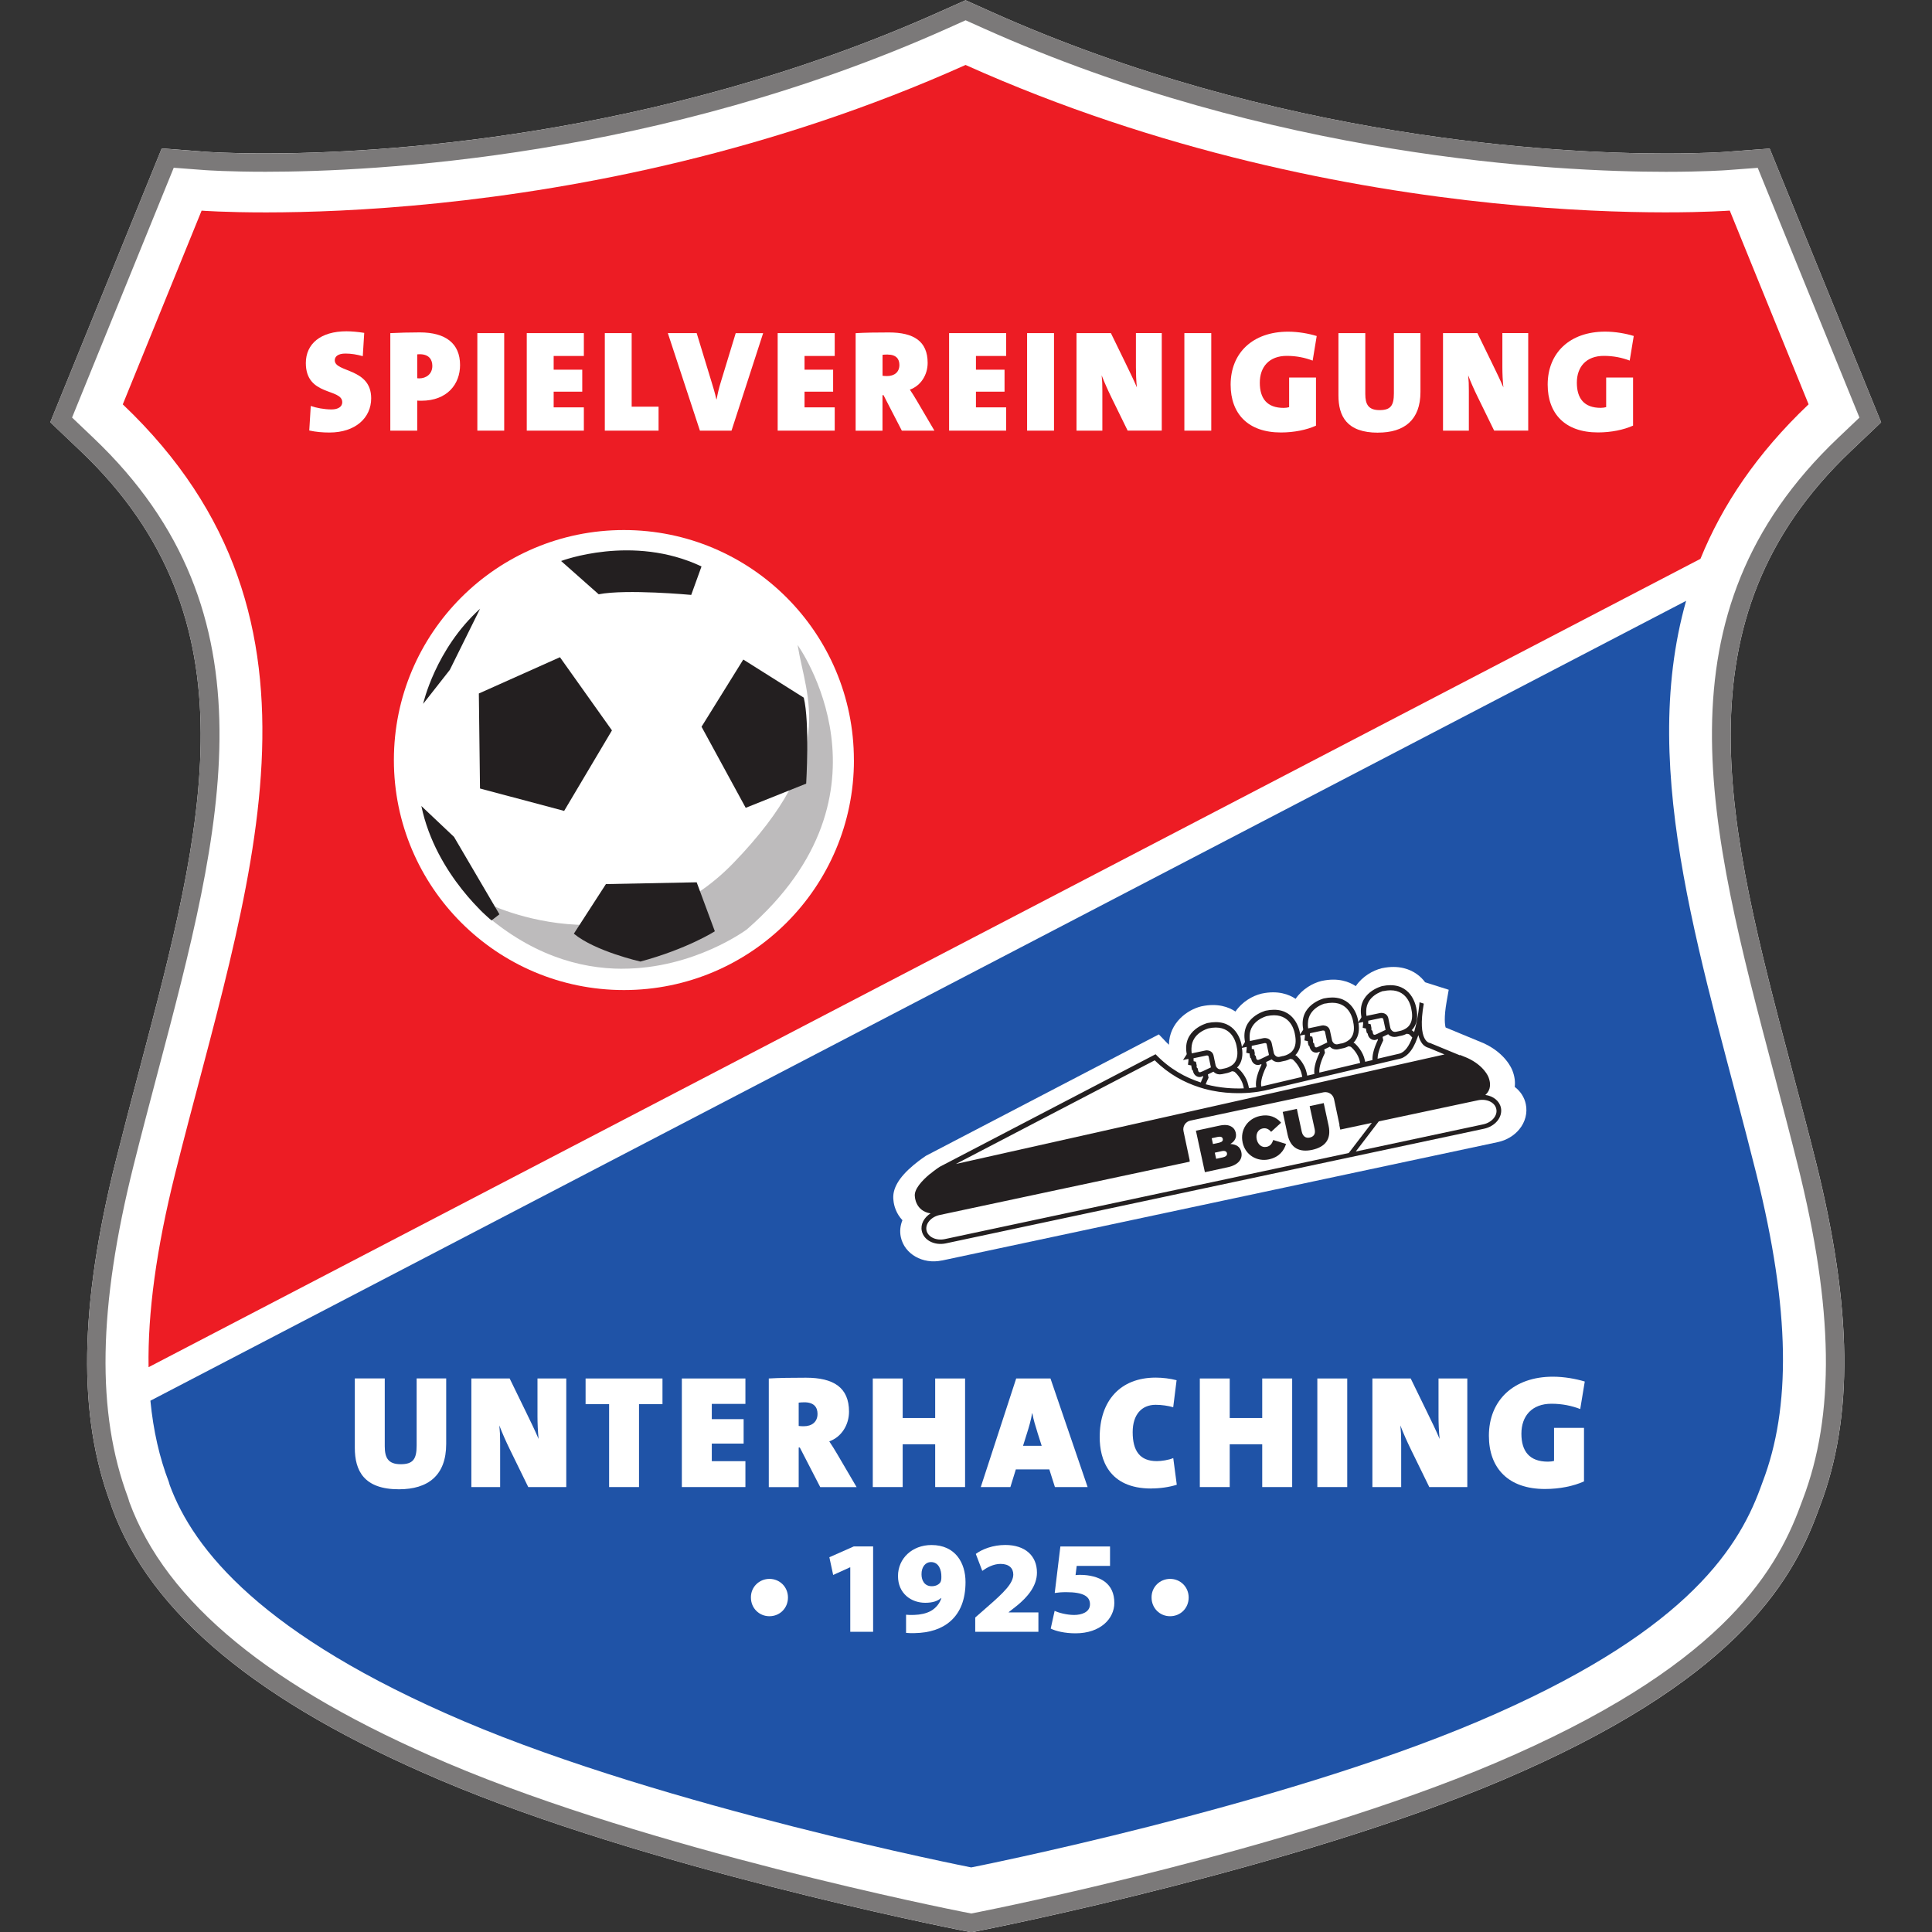
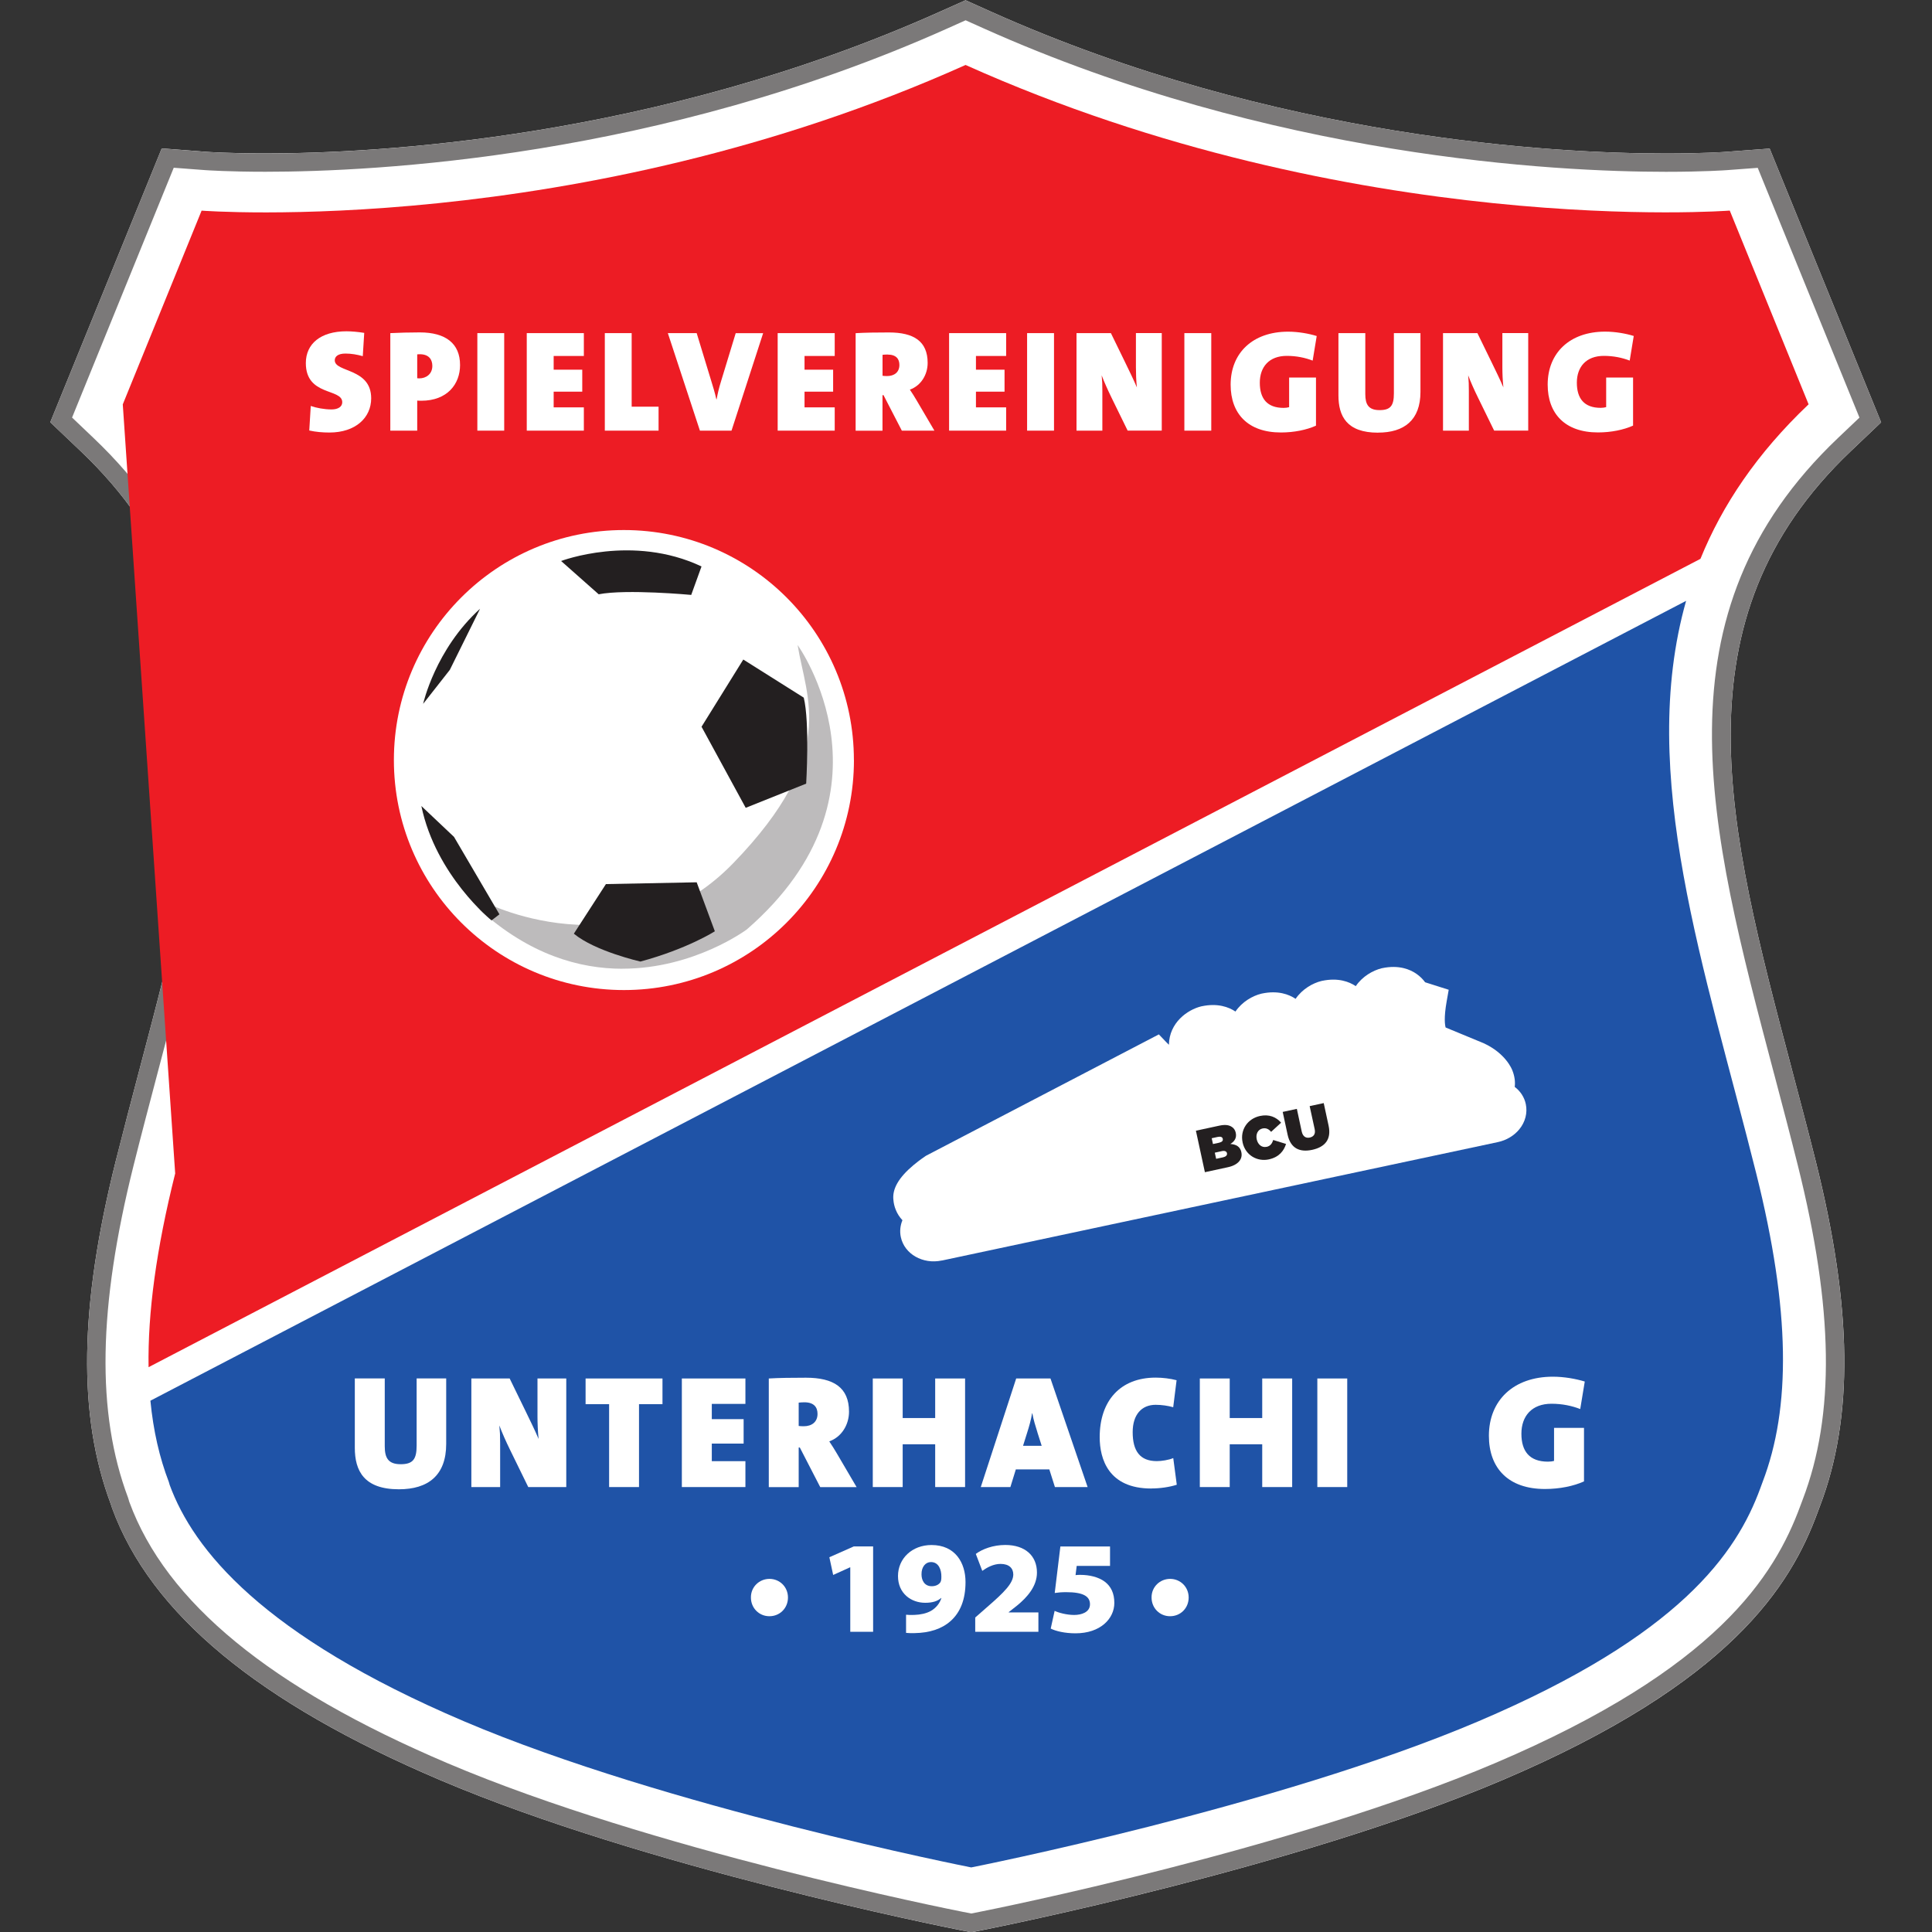
<svg xmlns="http://www.w3.org/2000/svg" id="b" viewBox="0 0 400 400.05">
  <rect x="0" y="0" width="400" height="400.05" fill="#333333" stroke="none" />
  <defs>
    <style>.g{fill:#fff;}.h{clip-path:url(#e);}.h,.i,.j{fill:none;}.i{clip-path:url(#f);}.k{fill:#1f53a7;}.l{fill:#ed1c24;}.m{fill:#bdbbbc;}.n{fill:#7b7979;}.o{fill:#231f20;}</style>
    <clipPath id="e">
      <rect class="j" width="400" height="400" />
    </clipPath>
    <clipPath id="f">
      <rect class="j" width="400" height="400" />
    </clipPath>
  </defs>
  <g id="c">
    <g id="d">
      <g class="h">
        <g class="i">
          <path class="g" d="m201.08,400.05l-2.45-.48c-2.63-.52-65-12.94-107.51-31.03-37.69-16.04-59.9-34.44-67.89-56.25l-.31-.94c-6.83-18.28-6.5-40.84,1.05-71,1.61-6.41,3.3-12.82,4.93-19.01,13.21-49.94,24.6-92.98-12.21-127.95l-6.28-5.97,23.08-56.7,9.24.71c.18.02,4.69.33,12.25.33,22.31,0,80.59-2.86,139.75-29.4L199.91.05l5.19,2.33c59.16,26.54,117.47,29.4,139.79,29.4,7.81,0,12.24-.33,12.28-.33l9.22-.69,23.08,56.68-6.28,5.97c-36.81,34.97-25.43,78-12.24,127.84l.04.17c1.63,6.18,3.33,12.56,4.93,18.95,7.61,30.43,7.88,53.16.86,71.51l-.46,1.23c-5.59,15.25-18.06,35.35-65.27,55.44-42.4,18.04-104.86,30.5-107.51,31.03l-2.45.49Z" />
          <path class="n" d="m26.68,310.69l.1.28c7.62,20.77,29.15,38.46,65.82,54.06,42.15,17.94,104.14,30.28,106.76,30.8l1.72.34,1.72-.34c2.62-.52,64.71-12.92,106.75-30.8,45.86-19.52,57.85-38.72,63.19-53.26l.47-1.25c6.74-17.6,6.42-39.6-.99-69.24-1.59-6.37-3.27-12.74-4.9-18.9l-.05-.17c-13.49-51-25.14-95.05,13.31-131.57l4.4-4.18-21.06-51.71-6.46.48s-4.61.34-12.56.34c-22.57,0-81.52-2.9-141.35-29.74l-3.63-1.63-3.64,1.63c-59.83,26.83-118.75,29.73-141.3,29.73-7.58,0-12.06-.31-12.54-.34l-6.47-.49-21.05,51.72,4.39,4.18c38.45,36.53,26.8,80.57,13.3,131.57-1.66,6.29-3.35,12.68-4.95,19.08-7.36,29.41-7.72,51.28-1.15,68.8l.19.61Zm174.4,89.36l-2.45-.49c-2.63-.52-65.01-12.93-107.51-31.03-37.69-16.04-59.9-34.44-67.9-56.24l-.3-.94c-6.83-18.27-6.5-40.83,1.05-71,1.61-6.41,3.3-12.81,4.93-19.01,13.21-49.94,24.6-92.98-12.22-127.95l-6.28-5.96,23.08-56.7,9.23.71c.18.01,4.69.33,12.26.33,22.31,0,80.59-2.86,139.75-29.4L199.91.05l5.19,2.33c59.16,26.54,117.47,29.4,139.79,29.4,7.81,0,12.23-.33,12.28-.33l9.22-.69,23.08,56.68-6.28,5.96c-36.81,34.98-25.43,78.01-12.25,127.84l.05.18c1.63,6.18,3.33,12.56,4.92,18.95,7.61,30.43,7.89,53.15.86,71.51l-.46,1.22c-5.59,15.26-18.07,35.35-65.27,55.44-42.4,18.04-104.87,30.51-107.51,31.03l-2.45.49Z" />
          <path class="k" d="m349.09,124.4L31.14,290c.6,6.21,1.88,11.79,3.82,16.84l.17.6c4.9,13.35,19.13,31.14,60.95,48.94,41.82,17.8,105,30.25,105,30.25,0,0,63.27-12.5,105-30.25,41.82-17.8,53.46-34.87,58.36-48.22l.48-1.31c5.88-15.35,5.79-35.51-1.31-63.9-10.59-42.36-24.69-82.6-14.52-118.55" />
-           <path class="l" d="m36.27,242.95c-3.93,15.7-5.69,28.87-5.51,40.11L352.06,115.7c4.52-11.13,11.68-21.82,22.39-31.99l-16.32-40.11s-77.72,5.96-158.22-30.15C119.4,49.57,41.74,43.61,41.74,43.61l-16.32,40.11c47.36,44.99,25.65,100.04,10.85,159.23" />
+           <path class="l" d="m36.27,242.95c-3.93,15.7-5.69,28.87-5.51,40.11L352.06,115.7c4.52-11.13,11.68-21.82,22.39-31.99l-16.32-40.11s-77.72,5.96-158.22-30.15C119.4,49.57,41.74,43.61,41.74,43.61l-16.32,40.11" />
          <path class="g" d="m176.8,157.36c0,26.29-21.32,47.62-47.62,47.62-26.3,0-47.63-21.33-47.63-47.62s21.33-47.62,47.62-47.62,47.62,21.32,47.62,47.62" />
          <path class="m" d="m128.87,200.57c-8.92,0-19.28-2.92-29.61-12.27l2.12-1.07s8.79,4.28,20.33,4.28c9.32,0,20.43-2.79,30.16-12.86,21.8-22.55,15.03-34.07,13.27-45.1,0,0,22.05,30.57-10.52,58.88,0,0-10.87,8.13-25.76,8.13" />
          <path class="o" d="m87.24,166.88l6.76,6.39,9.4,16.03-1.63,1.26s-11.53-9.27-14.53-23.68" />
          <path class="o" d="m118.81,193.31l6.64-10.27,18.79-.37,3.76,10.14s-5.64,3.63-15.41,6.27c0,0-9.39-2.13-13.78-5.77" />
-           <polygon class="o" points="99.38 163.25 116.8 167.89 126.7 151.22 115.93 136.07 99.14 143.58 99.38 163.25" />
          <path class="o" d="m145.25,150.47l9.14,16.78,12.52-5.01s.76-12.65-.5-17.8l-12.52-7.89-8.64,13.91Z" />
          <path class="o" d="m116.17,116.15s14.8-5.64,29.07,1.13l-2.13,5.89s-13.41-1.25-19.16-.13l-7.78-6.89Z" />
          <path class="o" d="m87.61,145.71s2.51-11.28,11.78-19.67l-6.26,12.65-5.51,7.02Z" />
          <path class="g" d="m159.28,334.62c-2.09,0-3.81-1.66-3.81-3.87-.03-2.18,1.72-3.86,3.84-3.86s3.83,1.66,3.83,3.86-1.69,3.87-3.83,3.87h-.03Z" />
          <polygon class="g" points="176.04 324.5 175.98 324.5 172.5 326.08 171.71 322.41 176.77 320.17 180.77 320.17 180.77 337.85 176.04 337.85 176.04 324.5" />
          <path class="g" d="m192.72,323.41c-1.09,0-1.96,1-1.93,2.55,0,1.26.63,2.45,2.12,2.45.93,0,1.53-.41,1.8-.84.14-.27.19-.57.19-1.11.03-1.39-.52-3.05-2.15-3.05h-.03Zm-5.14,10.9c.54.06.92.06,1.74.04,1.22-.04,2.47-.3,3.4-.82,1.14-.65,1.88-1.66,2.18-2.67l-.05-.02c-.71.65-1.77,1-3.29,1-2.91,0-5.64-1.92-5.64-5.54s2.91-6.42,6.94-6.42c4.95,0,7.04,3.72,7.04,7.66,0,3.62-1.08,6.29-3.09,8.08-1.83,1.63-4.36,2.45-7.48,2.5-.63.03-1.31-.02-1.74-.05v-3.76Z" />
          <path class="g" d="m201.91,337.85v-2.96l2.45-2.15c3.59-3.11,5.41-4.95,5.43-6.75,0-1.28-.84-2.2-2.64-2.2-1.47,0-2.8.74-3.78,1.44l-1.34-3.51c1.36-1.01,3.59-1.85,6.1-1.85,4.11,0,6.56,2.23,6.56,5.72,0,2.83-2.02,5.11-4.11,6.82l-1.74,1.37v.05h6.15v4.02h-13.09Z" />
          <path class="g" d="m229.83,324.2h-6.91l-.24,1.91c.38-.05.68-.05,1.01-.05,1.82,0,3.73.43,5.04,1.41,1.3.98,1.98,2.42,1.98,4.4,0,3.24-2.86,6.29-8.03,6.29-2.23,0-4.11-.46-5.14-.98l.81-3.67c.79.38,2.48.85,4.05.85,1.49,0,3.27-.55,3.27-2.21s-1.42-2.51-4.93-2.51c-.95,0-1.61.06-2.37.17l1.17-9.63h10.28v4.02Z" />
          <path class="g" d="m242.23,334.62c-2.09,0-3.81-1.66-3.81-3.87-.03-2.18,1.72-3.86,3.84-3.86s3.84,1.66,3.84,3.86-1.69,3.87-3.84,3.87h-.03Z" />
          <path class="g" d="m82.59,308.34c-7.23,0-9.13-3.83-9.13-8.59v-14.36h6.2v14.06c0,2.4.73,3.7,3.3,3.7s3.3-1.07,3.3-3.87v-13.89h6.12v13.56c0,6.53-3.76,9.39-9.79,9.39" />
          <path class="g" d="m109.37,307.88l-3.76-7.69c-.87-1.77-1.66-3.56-2.23-5.07.13,1.33.17,2.1.17,3.57v9.19h-5.96v-22.48h7.93l3.26,6.69c.96,1.99,1.97,4.02,2.73,5.83-.16-1.53-.23-3.26-.23-4.66v-7.86h5.96v22.48h-7.86Z" />
          <polygon class="g" points="132.3 290.72 132.3 307.88 126.11 307.88 126.11 290.72 121.24 290.72 121.24 285.4 137.16 285.4 137.16 290.72 132.3 290.72" />
          <polygon class="g" points="141.17 307.88 141.17 285.4 154.33 285.4 154.33 290.66 147.37 290.66 147.37 293.82 153.96 293.82 153.96 298.88 147.37 298.88 147.37 302.52 154.33 302.52 154.33 307.88 141.17 307.88" />
          <path class="g" d="m166.53,290.33c-.4,0-.96.04-1.17.07v4.83c.23.04.7.06,1.04.06,1.69,0,2.86-.9,2.86-2.56,0-1.34-.7-2.4-2.73-2.4m3.29,17.56l-4.23-8.2h-.23v8.2h-6.19v-22.49c2.09-.13,4.86-.16,7.69-.16,5.73,0,8.92,2.03,8.92,7.03,0,2.66-1.49,5.22-4.09,6.15.6.91,1.13,1.73,1.63,2.6l4.03,6.87h-7.53Z" />
          <polygon class="g" points="193.62 307.88 193.62 299.02 186.89 299.02 186.89 307.88 180.7 307.88 180.7 285.4 186.89 285.4 186.89 293.59 193.62 293.59 193.62 285.4 199.81 285.4 199.81 307.88 193.62 307.88" />
          <path class="g" d="m214.78,296.52c-.4-1.3-.8-2.5-1.04-3.9h-.06c-.2,1.3-.63,2.8-1.1,4.26l-.77,2.46h3.86l-.9-2.83Zm3.63,11.36l-1.16-3.66h-6.93l-1.13,3.66h-6.13l7.33-22.48h7.1l7.69,22.48h-6.76Z" />
          <path class="g" d="m238.34,308.18c-8.83,0-10.66-6.1-10.66-10.63,0-7.5,4.23-12.33,11.59-12.33,1.47,0,3.03.2,4.33.54l-.7,5.59c-1.06-.3-2.36-.5-3.63-.5-2.92,0-4.76,2.04-4.76,5.66,0,3.9,1.5,6,5,6,.97,0,2.47-.23,3.4-.63l.73,5.52c-1.56.5-3.5.77-5.29.77" />
          <polygon class="g" points="261.33 307.88 261.33 299.02 254.6 299.02 254.6 307.88 248.41 307.88 248.41 285.4 254.6 285.4 254.6 293.59 261.33 293.59 261.33 285.4 267.53 285.4 267.53 307.88 261.33 307.88" />
          <rect class="g" x="272.74" y="285.4" width="6.19" height="22.48" />
-           <path class="g" d="m295.92,307.88l-3.76-7.69c-.87-1.77-1.66-3.56-2.23-5.07.13,1.33.17,2.1.17,3.57v9.19h-5.96v-22.48h7.93l3.26,6.69c.97,1.99,1.97,4.02,2.73,5.83-.16-1.53-.23-3.26-.23-4.66v-7.86h5.96v22.48h-7.86Z" />
          <path class="g" d="m327.18,291.73c-1.73-.67-3.73-1.1-5.96-1.1-4.09,0-6.23,2.57-6.23,6.2s1.66,5.79,5.5,5.79c.46,0,.93-.06,1.26-.16v-6.83h6.2v11.08c-2.16.97-5.02,1.57-8.09,1.57-7.57,0-11.6-4.3-11.6-11.02,0-7.3,5.07-12.23,13.25-12.23,2.34,0,4.76.44,6.6,1l-.94,5.7Z" />
          <path class="g" d="m68.19,89.55c-1.38,0-2.81-.12-4.16-.42l.31-5.08c1.1.39,2.78.72,4.3.72,1.35,0,2.22-.56,2.22-1.49,0-2.93-7.54-1.2-7.54-8.11,0-4,3.08-6.58,8.41-6.58,1.02,0,2.42.12,3.68.33l-.3,4.82c-1.17-.33-2.36-.54-3.59-.54-1.55,0-2.21.62-2.21,1.4,0,2.54,7.54,1.55,7.54,7.86,0,4.04-3.26,7.09-8.64,7.09" />
          <path class="g" d="m86.92,73.34c-.09,0-.3,0-.54.03v4.94c.21.03.33.03.41.03,1.44,0,2.72-.9,2.72-2.58,0-1.31-.69-2.42-2.6-2.42m.3,9.63c-.12,0-.45,0-.83-.03v6.22h-5.57v-20.19c1.86-.09,3.89-.15,6.1-.15,5.38,0,8.34,2.3,8.34,6.76,0,3.93-2.63,7.39-8.04,7.39" />
          <rect class="g" x="98.83" y="68.97" width="5.56" height="20.19" />
          <polygon class="g" points="109.06 89.16 109.06 68.97 120.88 68.97 120.88 73.7 114.63 73.7 114.63 76.54 120.55 76.54 120.55 81.09 114.63 81.09 114.63 84.34 120.88 84.34 120.88 89.16 109.06 89.16" />
          <polygon class="g" points="125.22 89.16 125.22 68.97 130.78 68.97 130.78 84.2 136.35 84.2 136.35 89.16 125.22 89.16" />
          <path class="g" d="m151.46,89.16h-6.55l-6.64-20.19h5.97l3.08,10.11c.33,1.08.69,2.22.99,3.59h.06c.24-1.26.39-2.04.96-3.88l2.99-9.81h5.68l-6.55,20.19Z" />
          <polygon class="g" points="161.01 89.16 161.01 68.97 172.82 68.97 172.82 73.7 166.57 73.7 166.57 76.54 172.49 76.54 172.49 81.09 166.57 81.09 166.57 84.34 172.82 84.34 172.82 89.16 161.01 89.16" />
          <path class="g" d="m183.77,73.4c-.36,0-.87.03-1.05.06v4.34c.21.03.63.06.92.06,1.53,0,2.57-.81,2.57-2.3,0-1.2-.62-2.15-2.45-2.15m2.96,15.76l-3.8-7.36h-.21v7.36h-5.56v-20.19c1.88-.12,4.36-.15,6.9-.15,5.15,0,8.01,1.83,8.01,6.31,0,2.39-1.34,4.69-3.68,5.53.53.81,1.02,1.55,1.46,2.33l3.62,6.16h-6.76Z" />
          <polygon class="g" points="196.5 89.16 196.5 68.97 208.31 68.97 208.31 73.7 202.06 73.7 202.06 76.54 207.98 76.54 207.98 81.09 202.06 81.09 202.06 84.34 208.31 84.34 208.31 89.16 196.5 89.16" />
          <rect class="g" x="212.65" y="68.97" width="5.57" height="20.19" />
          <path class="g" d="m233.47,89.16l-3.38-6.91c-.77-1.58-1.49-3.2-2-4.54.12,1.2.14,1.88.14,3.2v8.25h-5.35v-20.19h7.12l2.93,6.01c.87,1.79,1.76,3.62,2.45,5.23-.15-1.38-.2-2.93-.2-4.19v-7.06h5.35v20.19h-7.06Z" />
          <rect class="g" x="245.21" y="68.97" width="5.57" height="20.19" />
          <path class="g" d="m271.77,74.66c-1.55-.6-3.35-.98-5.35-.98-3.68,0-5.59,2.3-5.59,5.56s1.49,5.21,4.94,5.21c.41,0,.83-.06,1.13-.15v-6.13h5.56v9.96c-1.94.87-4.51,1.41-7.26,1.41-6.79,0-10.41-3.86-10.41-9.9,0-6.55,4.55-10.97,11.9-10.97,2.09,0,4.28.39,5.92.9l-.84,5.11Z" />
          <path class="g" d="m285.3,89.58c-6.49,0-8.19-3.44-8.19-7.72v-12.89s5.56,0,5.56,0v12.62c0,2.15.66,3.32,2.96,3.32s2.96-.96,2.96-3.47v-12.47h5.5v12.17c0,5.86-3.38,8.43-8.79,8.43" />
          <path class="g" d="m309.35,89.16l-3.38-6.91c-.78-1.58-1.49-3.2-2-4.54.12,1.2.14,1.88.14,3.2v8.25h-5.35v-20.19h7.12l2.93,6.01c.87,1.79,1.77,3.62,2.45,5.23-.15-1.38-.21-2.93-.21-4.19v-7.06h5.35v20.19h-7.05Z" />
          <path class="g" d="m337.42,74.66c-1.56-.6-3.35-.98-5.36-.98-3.68,0-5.59,2.3-5.59,5.55s1.49,5.21,4.94,5.21c.41,0,.83-.06,1.13-.15v-6.13h5.57v9.96c-1.95.87-4.52,1.41-7.27,1.41-6.79,0-10.41-3.86-10.41-9.9,0-6.55,4.55-10.97,11.9-10.97,2.09,0,4.28.39,5.92.9l-.84,5.11Z" />
          <path class="g" d="m195,260.97c-3.94.84-7.74-1.33-8.49-4.83-.26-1.19-.13-2.4.33-3.51-1.26-1.31-1.77-2.98-1.86-4.11-.31-2.32,1.06-4.72,4.2-7.34,1.27-1.06,2.41-1.8,2.46-1.84l.11-.07,48.18-25.11,1.48,1.55c.2.21.4.41.6.6.08-4.59,3.83-7.25,6.68-7.95l.1-.02c3.34-.71,5.62.17,7,1.09,1.36-2.02,3.54-3.26,5.36-3.7l.09-.02c3.34-.71,5.64.17,7,1.09,1.37-2.02,3.55-3.26,5.36-3.7l.1-.02c3.34-.71,5.63.17,7,1.09,1.36-2.02,3.54-3.25,5.35-3.7l.1-.02c3.47-.73,5.81.25,7.15,1.2.73.51,1.3,1.1,1.76,1.72l4.88,1.55-.43,2.44c-.59,3.34-.36,4.83-.21,5.37l7.81,3.23.05.02c4.55,2.09,5.85,5.33,5.98,5.69.45,1.16.6,2.3.47,3.36,1.16.88,1.99,2.12,2.29,3.56.38,1.81-.1,3.72-1.36,5.24-1.09,1.32-2.66,2.25-4.43,2.63l-115.1,24.52h0Z" />
          <path class="o" d="m253.23,239.61l-1.44.31-.28-1.27,1.45-.32c.63-.14.99.06,1.07.42v.02c.08.37-.18.7-.8.83m-2.36-3.94l1.24-.27c.61-.13.97.01,1.05.39v.02c.09.38-.16.65-.77.79l-1.26.27-.26-1.2Zm3.87,1.18c.86-.52,1.34-1.27,1.11-2.3v-.02c-.13-.59-.45-.99-.83-1.22-.61-.4-1.41-.5-2.6-.24l-4.82,1.04,1.86,8.59,4.76-1.03c2.18-.47,3.09-1.72,2.79-3.09v-.03c-.26-1.17-1.1-1.61-2.27-1.69" />
          <path class="o" d="m262.21,237.44c-.95.2-1.77-.44-2.02-1.55v-.02c-.23-1.04.23-2.02,1.2-2.23.78-.17,1.33.16,1.78.7l2.07-1.9c-1.01-1.16-2.48-1.8-4.37-1.39-2.58.55-4.16,2.9-3.6,5.47v.02c.58,2.66,3.04,4.01,5.42,3.5,2.13-.46,3.12-1.77,3.57-3.2l-2.66-.82c-.22.72-.58,1.26-1.38,1.43" />
          <path class="o" d="m274.08,228.38l-2.93.63,1.04,4.77c.22,1.04-.24,1.57-1.02,1.74-.76.16-1.42-.17-1.66-1.24l-1.01-4.7-2.93.63,1.02,4.74c.62,2.84,2.54,3.66,5.09,3.11,2.56-.56,4.02-2.08,3.39-5.01l-1.01-4.68Z" />
-           <path class="o" d="m309.25,231.53c-.52.62-1.3,1.08-2.19,1.26l-26.36,5.62,4.76-6.24,20.54-4.37c1.8-.38,3.51.43,3.79,1.8.15.65-.05,1.33-.54,1.93m-30.01,7.19l-83.62,17.82h0c-1.79.38-3.5-.42-3.8-1.8-.29-1.37.94-2.81,2.74-3.19l51.77-11.04-.05-.23h.04s-1.29-6.09-1.29-6.09c-.21-.99.42-1.97,1.42-2.18l27.57-5.86c.99-.2,1.97.42,2.18,1.42l1.13,5.34-.04.02.2.94,6.53-1.39-4.77,6.23Zm-40.16-19.19c2.92,2.9,6.15,4.59,9.24,5.58.34.11.68.22,1.02.31,2.06.56,4.01.81,5.76.88,1.4.06,2.65.02,3.71-.07.66-.06,1.23-.13,1.7-.2.47-.07.85-.14,1.11-.2.22-.04.34-.07.34-.07l8.9-2.1,1.56-.37,10.43-2.46,1.5-.34,5.59-1.32c.36-.09.69-.26,1-.48.88-.59,1.58-1.62,2.12-2.83.17-.4.33-.81.48-1.23.04-.11.08-.22.12-.33.17.73.45,1.33.81,1.79.49.6,1.04.79,1.34.86l3.26,1.36-101.17,22.68,41.17-21.46Zm9.8,2.31l-.06.03c-.21.11-.34.13-.42.13-.22,0-.31-.24-.31-.25l-.12-.55-.19-.19-.04-.17.04-.2-.18-.82-.47-.11-.02-.61,2.65-.56s.05-.02.12-.02c.25,0,.32.1.36.28l.41,1.92.03.17.04.09-1.82.87Zm-2.15-3.76c-.06-.38-.06-.71-.05-1.04.06-3.19,3.4-4.09,3.55-4.13.52-.11,1.02-.17,1.48-.17,3.76,0,4.3,3.75,4.33,3.95.29,1.39.16,2.49-.4,3.29-.24.34-.54.56-.83.73-.55.33-1.04.45-1.18.47l-.07.02-.76.16c-.17.04-.3.01-.42-.02-.1-.03-.19-.07-.26-.13-.28-.2-.41-.52-.42-.56l-.03-.14-.05-.23-.36-1.71c-.13-.63-.59-1.02-1.21-1.09l-.18-.02c-.19,0-.33.04-.34.04l-2.79.59Zm3.36,4.36l1.14-.56c.31.32.73.56,1.32.56.14,0,.3-.02.46-.05l.7-.15s.66-.09,1.37-.45c.25.02.46.07.58.17.69.62,1.51,1.72,1.77,2.94l.09.43c-2.14.09-4.91-.05-7.89-.84.15-.38.28-.74.51-1.19l.08-.16-.14-.7Zm7.04-5.48l.98-.21v.4s-.09.81-.09.81l.72.17-.03.17.14.69.19.18.06.27c.11.37.52,1.06,1.35,1.06.22,0,.45-.09.69-.19l.03.15c-1.16,2.41-1.24,3.86-1.09,4.66-.42.06-.93.12-1.49.17l-.13-.58c-.39-1.86-1.7-3.16-2.09-3.51-.08-.07-.17-.1-.26-.15.13-.13.25-.27.37-.43.69-.95.88-2.2.65-3.65m5.15-6.6c.52-.11,1.03-.17,1.49-.17,3.76,0,4.3,3.75,4.33,3.95.29,1.39.16,2.5-.41,3.28-.24.34-.53.56-.83.74-.54.33-1.04.44-1.18.47h-.08s-.75.18-.75.18c-.16.03-.28,0-.41-.03-.1-.03-.19-.07-.27-.13-.28-.2-.41-.52-.42-.56l-.03-.14-.05-.23-.37-1.71c-.13-.64-.59-1.03-1.22-1.09l-.16-.02c-.19,0-.33.03-.35.03l-2.79.59c-.07-.38-.06-.7-.06-1.04.07-3.18,3.4-4.08,3.55-4.12m-2.63,6.89l-.48-.11v-.62s2.64-.56,2.64-.56c0,0,.05-.01.12-.01.24,0,.31.1.34.28l.41,1.91.03.19.04.08-1.83.88-.06.02c-.2.11-.34.13-.41.13-.23,0-.32-.24-.33-.25l-.12-.55-.19-.19-.04-.18.04-.2-.17-.82Zm2.49,2.62l1.16-.55c.3.31.73.56,1.3.56.15,0,.31-.01.48-.05l.7-.16s.66-.08,1.37-.45c.26.03.47.08.58.18.68.62,1.51,1.72,1.77,2.94l.13.6-7.89,1.86s-.12.03-.33.08c-.06.01-.17.03-.26.05-.12-.54-.12-1.78,1.06-4.18l.08-.17-.15-.71Zm7.05-5.48l.98-.2v.39s-.09.81-.09.81l.72.16-.03.17.15.69.2.19.06.27c.1.37.51,1.06,1.34,1.06.23,0,.46-.1.7-.2l.03.15c-1.08,2.24-1.22,3.63-1.11,4.47l-1.48.34-.12-.58c-.39-1.84-1.7-3.15-2.09-3.51-.07-.07-.17-.1-.26-.15.13-.13.25-.27.37-.44.69-.94.88-2.19.65-3.65m5.15-6.59c.52-.11,1.02-.17,1.48-.17,3.76,0,4.3,3.75,4.33,3.94.3,1.39.16,2.5-.4,3.28-.24.34-.54.56-.83.74-.55.33-1.05.45-1.19.47h-.08s-.76.17-.76.17c-.16.04-.3,0-.41-.03-.1-.03-.19-.07-.26-.12-.27-.21-.41-.53-.42-.56l-.03-.15-.05-.23-.37-1.71c-.13-.64-.59-1.03-1.22-1.09l-.16-.03c-.2,0-.33.04-.35.04l-2.79.59c-.07-.38-.06-.71-.05-1.04.07-3.19,3.4-4.09,3.54-4.12m-2.63,6.88l-.48-.11v-.61s2.63-.56,2.63-.56c0,0,.05,0,.12,0,.24,0,.31.1.36.28l.41,1.91.03.18.04.09-1.83.88-.06.03c-.22.11-.35.13-.42.13-.22,0-.31-.24-.31-.25l-.12-.56-.2-.19-.04-.17.04-.2-.17-.83Zm2.48,2.63l1.16-.56c.31.33.73.57,1.31.57.16,0,.31-.02.47-.05l.7-.15s.67-.09,1.38-.46c.25.02.46.08.57.19.34.3,1.45,1.41,1.77,2.94l.06.33-8.44,1.99c-.06-.64.06-1.83,1.08-3.93l.08-.16-.15-.7Zm7.06-5.48l.98-.2v.39s-.09.81-.09.81l.72.17-.03.17.15.69.2.19.05.26c.1.37.52,1.06,1.34,1.06.22,0,.46-.09.7-.19l.03.14c-.97,2.01-1.18,3.34-1.14,4.2l-1.5.35-.07-.31c-.38-1.83-1.69-3.15-2.09-3.51-.08-.05-.17-.09-.26-.14.13-.13.26-.28.37-.44.69-.95.88-2.19.66-3.65m5.14-6.58c.53-.11,1.02-.17,1.48-.17,3.77,0,4.31,3.74,4.33,3.94.3,1.38.16,2.49-.4,3.28-.24.34-.53.56-.83.74-.54.33-1.04.44-1.18.46l-.06.02-.76.16c-.17.03-.3,0-.42-.03-.1-.02-.19-.07-.26-.13-.28-.2-.42-.52-.42-.56l-.04-.14-.05-.23-.35-1.72c-.14-.63-.59-1.02-1.22-1.09l-.17-.02c-.19,0-.33.03-.34.03l-2.79.59c-.07-.38-.06-.71-.06-1.04.06-3.18,3.4-4.08,3.54-4.12m-2.64,6.88l-.48-.11v-.61s2.64-.56,2.64-.56h.12c.25-.01.31.09.36.26l.41,1.92.03.18.04.09-1.82.87-.05.02c-.21.11-.35.13-.43.13-.23,0-.31-.24-.31-.26l-.12-.55-.19-.18-.04-.18.03-.2-.17-.83Zm8.64,2.75c-.63,1.67-1.49,3.05-2.7,3.35l-4.49,1.05c.01-.69.22-1.84,1.1-3.65l.08-.16-.14-.71,1.15-.55c.3.32.73.56,1.3.56.15,0,.31-.02.48-.05l.7-.16s.66-.08,1.37-.45c.25.02.47.08.58.18.18.17.37.37.56.59m18.35,14.52c-.31-1.41-1.61-2.41-3.22-2.62.72-.63,1.4-1.77.65-3.7,0,0-.86-2.35-4.36-3.96l-1.47-.6-.14.03-6.13-2.53s-2.71-.08-1.29-8.15l-.88-.28s-.25,3.25-1.13,6.18c-.08-.09-.18-.19-.23-.24-.08-.06-.18-.09-.27-.15.13-.13.25-.26.37-.42.75-1.04.95-2.44.6-4.09-.01-.05-.68-4.82-5.38-4.82-.53,0-1.1.06-1.71.19-.06.02-5.27,1.34-4.28,6.42-.03.07-.05.13-.06.16l-.58.91c-.02-.11-.02-.2-.04-.31,0-.05-.67-4.82-5.37-4.82-.53,0-1.1.06-1.72.19-.05.01-5.26,1.34-4.28,6.42l-.06.15-.59.9c-.02-.1-.02-.19-.03-.29-.01-.05-.68-4.83-5.37-4.83-.54,0-1.11.06-1.72.19-.05.02-5.26,1.35-4.29,6.43-.02.08-.05.13-.06.16l-.58.91c-.02-.1-.02-.2-.05-.31,0-.05-.67-4.82-5.37-4.82-.53,0-1.1.06-1.72.19-.05.02-5.26,1.34-4.28,6.43l-.07.15-.7,1.08,1.12-.24v.4s-.09.81-.09.81l.72.17-.03.17.14.69.19.19.06.27c.1.36.52,1.06,1.34,1.06.23,0,.47-.1.7-.2l.04.14c-.21.43-.37.81-.51,1.18-3.14-1.01-6.43-2.77-9.36-5.84l-44.69,23.3s-.94.6-2.02,1.5h-.03c-1.56,1.31-3.36,3.18-3.09,4.71,0,0,.11,2.95,3.24,3.44-1.34.85-2.12,2.26-1.81,3.65.41,1.91,2.63,3.05,4.96,2.56l83.87-17.87.05.04.05-.06,27.48-5.85c1.1-.24,2.08-.81,2.74-1.61.68-.83.94-1.81.75-2.74" />
        </g>
      </g>
    </g>
  </g>
</svg>